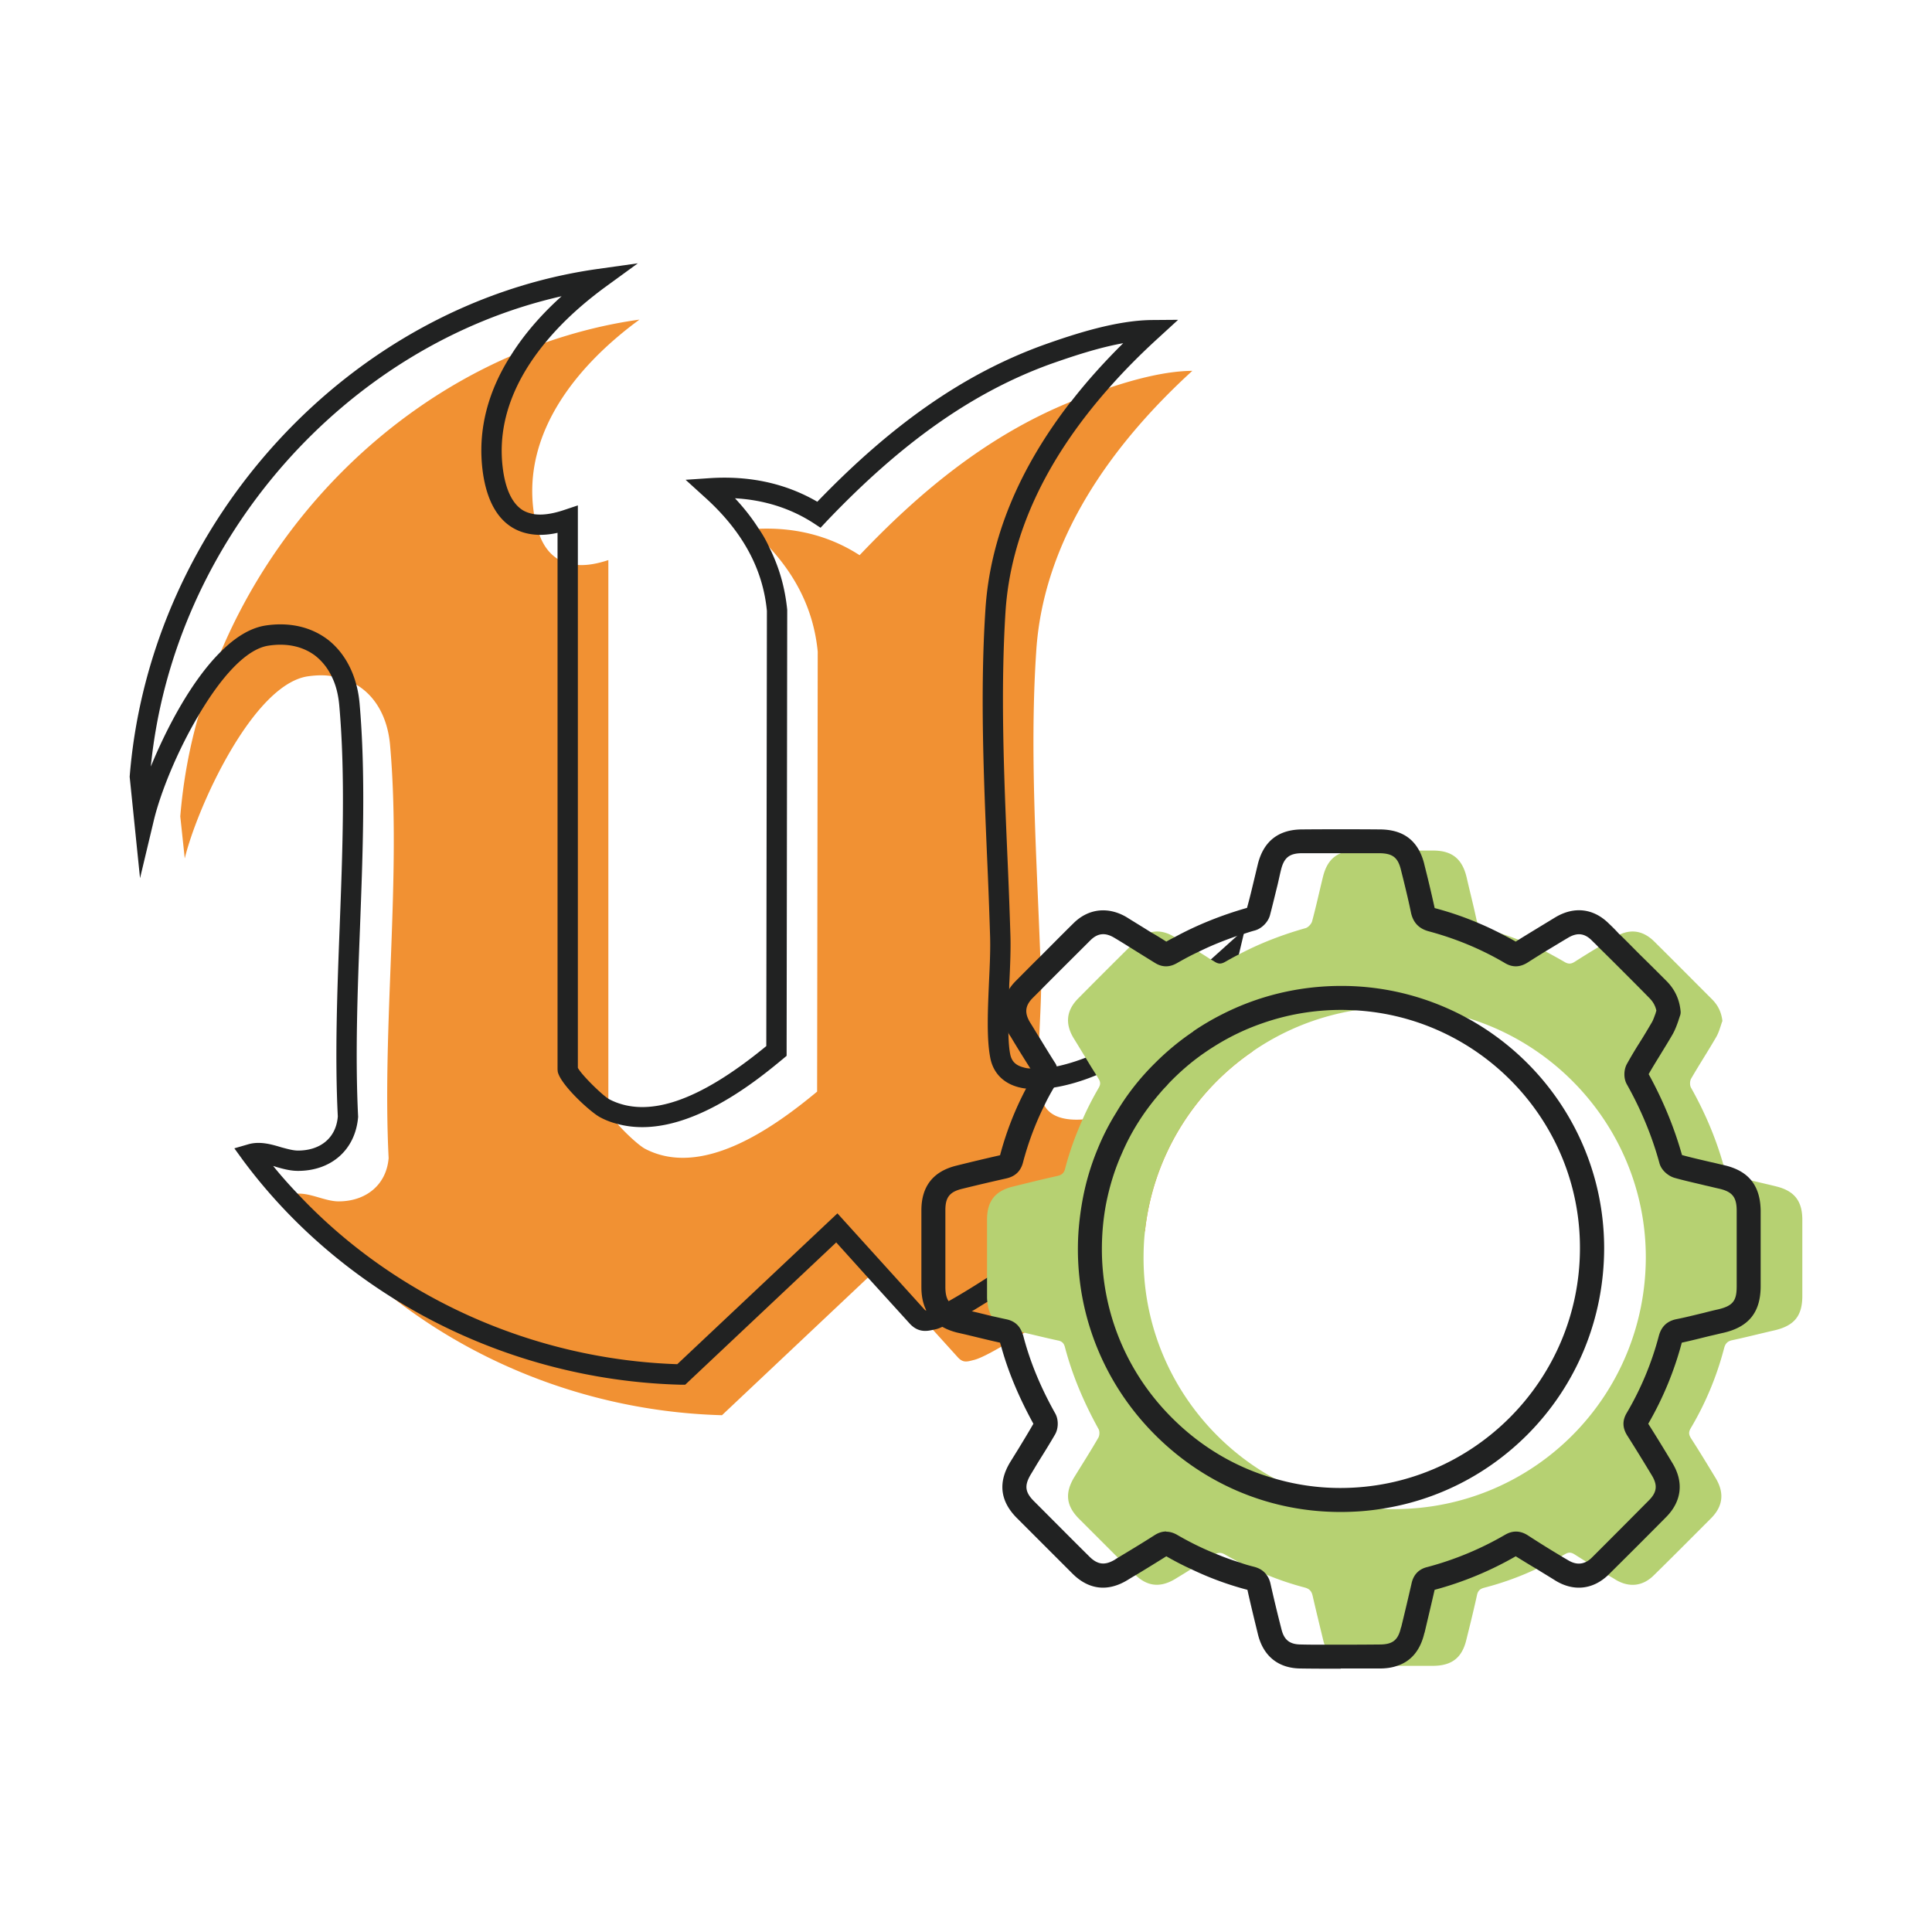
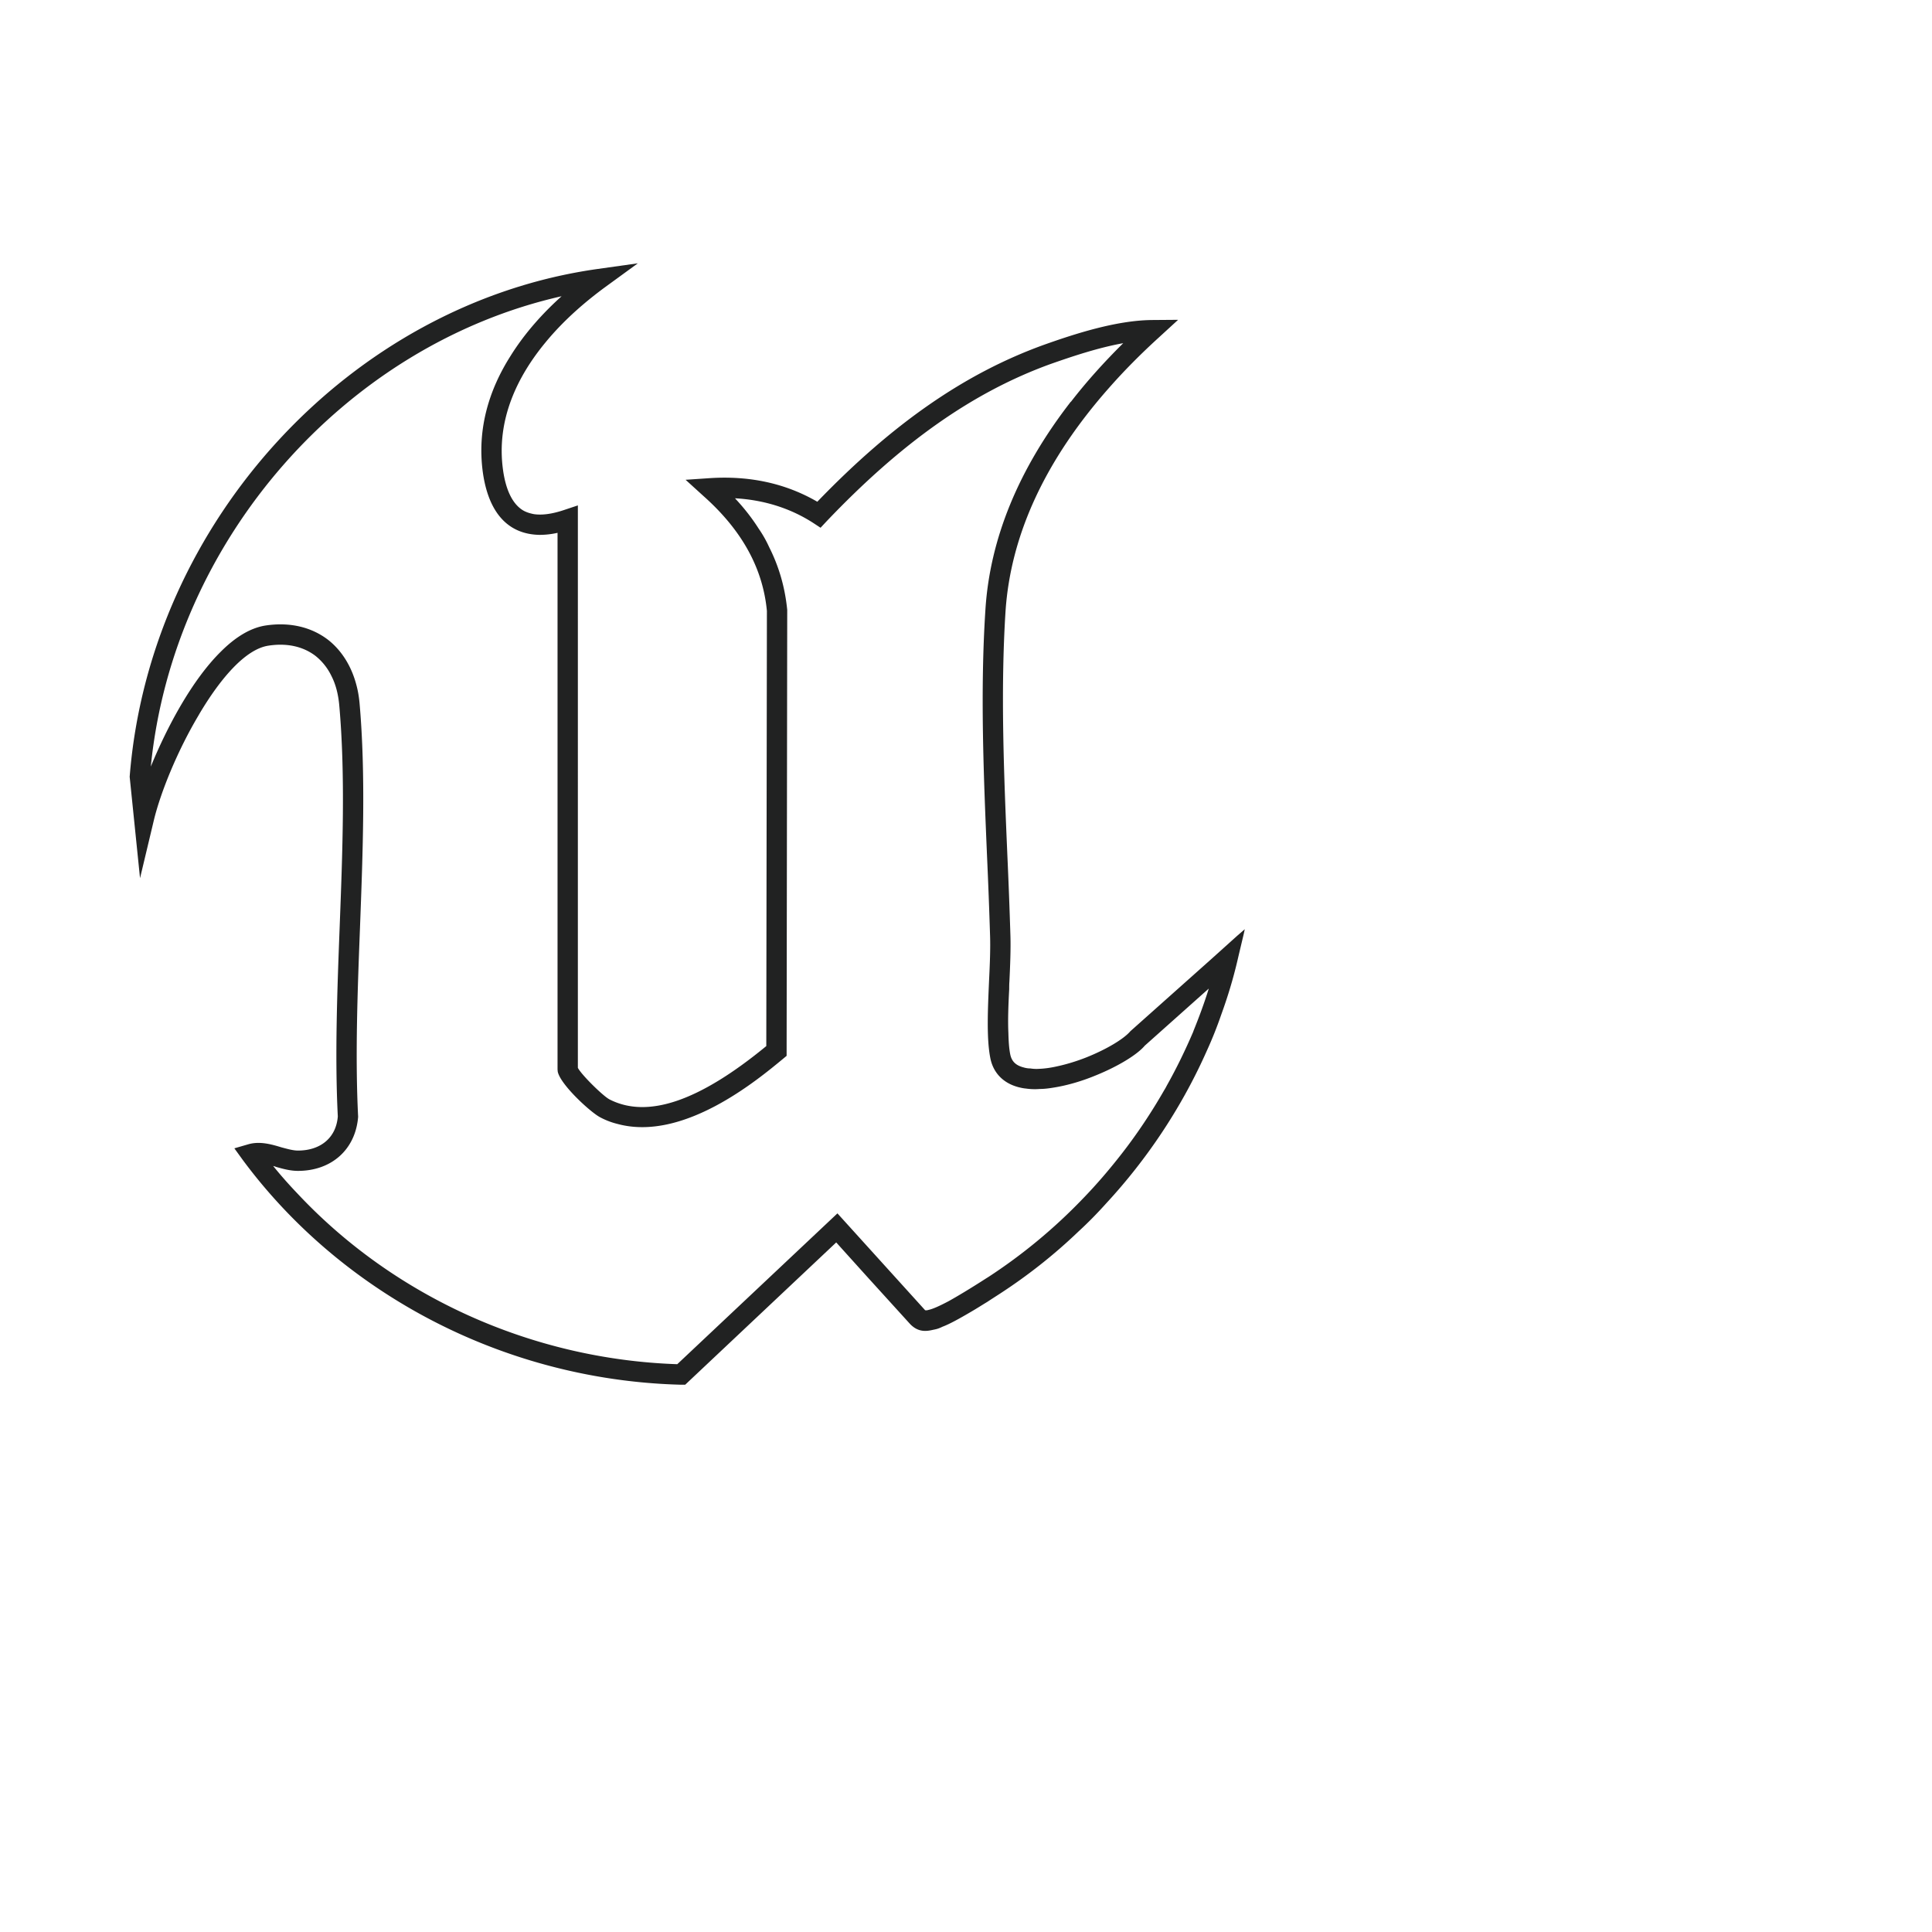
<svg xmlns="http://www.w3.org/2000/svg" viewBox="0 0 800 800" style="enable-background:new 0 0 800 800" xml:space="preserve">
-   <path style="fill:#f19133" d="M525.115 413.635c-.758 3.451-1.683 6.818-2.693 10.184-1.094 3.872-2.357 7.743-3.703 11.531-24.409 16.665-41.242 43.514-44.609 74.404-5.387 6.144-11.194 12.036-17.338 17.422a128.882 128.882 0 0 1-9.006 7.744c-6.228 5.218-12.794 9.932-19.527 14.309-1.01.673-2.441 1.515-4.04 2.609-.253.084-.505.252-.758.505-2.693 1.599-5.808 3.535-8.837 5.303-4.545 2.609-8.837 4.881-11.279 5.471-2.693.673-4.376 1.347-6.565-.926l-10.437-11.531-22.978-25.334-3.956 3.703-60.432 56.981c-49.238-1.347-97.045-18.349-135.425-47.976-16.076-12.373-30.469-26.849-42.673-43.346.758-.168 1.599-.336 2.357-.421 5.555-.253 11.531 3.198 17.002 3.198 11.11 0 19.779-6.649 20.705-17.928-2.778-55.045 5.387-116.909.589-171.112-1.01-11.278-5.976-20.2-13.972-24.913-3.03-1.852-6.397-3.114-10.269-3.535-3.03-.505-6.313-.421-9.847.084-22.894 3.451-45.956 54.709-50.921 75.414l-1.852-17.423c1.178-14.309 3.703-28.364 7.66-41.999 0-.084.084-.084.084-.169 2.441-8.922 5.555-17.591 9.09-26.092 22.81-53.952 66.24-98.981 119.854-122.295 4.713-2.104 9.595-3.956 14.477-5.639 12.541-4.377 25.587-7.66 38.97-9.511-25.166 18.433-48.565 46.292-43.767 79.79 0 .253.084.505.084.758.505 3.198 1.262 6.144 2.272 8.585 1.683 4.545 4.208 7.827 7.491 9.932 2.357 1.515 5.134 2.356 8.417 2.525 3.619.252 7.827-.421 12.625-2.02v227.757c.253 1.262 1.768 3.451 3.788 5.723 3.703 4.208 9.174 9.174 11.531 10.352 23.735 12.289 53.278-8.922 71.122-23.735l.252-182.222c-1.683-17.17-9.005-31.226-20.116-43.262-2.273-2.609-4.798-5.05-7.491-7.491 1.094-.084 2.104-.168 3.198-.084 14.897-.589 29.122 2.778 41.747 10.942 25.25-26.597 53.278-49.659 87.45-63.547h.084c2.273-1.01 4.545-1.851 6.818-2.693 2.862-1.01 5.808-2.02 8.922-3.03 11.279-3.788 23.735-6.986 34.509-7.07-33.162 30.3-61.695 69.69-64.641 116.151-2.777 41.41.168 84.841 1.683 126.335.084 2.777.168 5.471.253 8.248.084 1.683.084 3.535.084 5.471-.084 5.976-.505 12.962-.758 19.779-.168 4.545-.336 8.922-.168 13.046 0 3.03.084 5.808.421 8.332.084 1.094.252 2.188.421 3.198.252 1.347.673 2.609 1.431 3.619 2.609 4.798 8.669 6.313 15.824 5.808 4.377-.336 9.174-1.346 13.888-2.777 6.733-2.188 13.298-5.135 18.264-8.249.589-.252 1.094-.589 1.599-1.01 2.609-1.683 4.713-3.366 6.06-4.881l10.774-9.595 4.798-4.293 21.46-19.104z" />
  <path style="fill:#212222" d="m512.237 387.543-10.857 9.763-33.33 29.711c-2.777 3.283-10.184 7.659-18.516 10.942-3.872 1.515-7.996 2.778-11.952 3.619-2.609.589-5.134.926-7.407 1.01-1.262.084-2.441 0-3.535-.168a9.599 9.599 0 0 1-2.778-.421c-3.282-.841-4.966-2.525-5.555-5.471-.505-2.525-.673-5.555-.758-8.837-.252-5.471 0-11.784.337-18.096 0-1.01 0-2.104.084-3.114.336-6.986.589-13.635.421-19.106a2284.583 2284.583 0 0 0-1.263-33.246c-1.431-33.414-2.861-68.007-.757-101.001 2.104-31.646 16.496-62.704 42.841-92.5 6.144-6.986 12.962-13.887 20.537-20.789l8.08-7.407-10.942.084c-14.646.168-31.647 5.639-44.861 10.352-32.488 11.784-62.284 32.404-93.594 64.893-13.046-7.575-27.944-10.858-44.609-9.764l-9.932.673 7.407 6.733c15.908 14.14 24.577 29.879 26.26 47.555l-.252 180.202c-27.944 22.978-49.238 30.132-64.977 22.052-.168-.084-.252-.168-.421-.252-3.114-2.02-11.194-10.016-12.625-12.794V209.277l-5.555 1.851c-4.966 1.683-9.174 2.273-12.625 1.768-1.768-.336-3.367-.842-4.713-1.683-4.124-2.609-6.902-8.164-8.08-16.497-2.946-20.873 5.976-38.885 17.507-52.857 7.996-9.764 17.338-17.507 24.661-22.894l13.635-9.932-16.749 2.357C145.352 125.783 62.026 215.842 53.694 321.64l4.293 41.999 5.723-23.987c2.778-11.531 9.763-28.785 18.601-43.599 0-.084.084-.084.084-.169 8.754-14.814 19.19-27.102 28.786-28.533 7.659-1.178 14.392.337 19.527 4.293a23.904 23.904 0 0 1 6.565 8.332c1.768 3.451 2.778 7.491 3.198 11.952 2.609 29.206 1.346 61.189.169 92.163-1.01 26.261-2.02 53.447-.758 78.192-.673 8.753-7.07 14.14-16.496 14.14-2.02 0-4.377-.673-6.902-1.347-4.125-1.262-8.922-2.609-13.635-1.262l-5.808 1.683 3.535 4.881c17.086 23.062 38.633 42.589 62.957 57.655 35.014 21.715 76.003 34.256 118.424 35.35h1.768l62.536-58.917 13.13 14.561 17.507 19.274c3.282 3.367 6.565 3.03 9.427 2.357.421-.084.841-.169 1.178-.253.758-.168 1.683-.505 2.693-1.01 2.946-1.094 6.902-3.283 12.204-6.397 2.02-1.178 4.124-2.525 6.481-3.956 1.515-1.01 3.114-2.02 4.798-3.114 11.699-7.575 22.725-16.244 32.909-26.008 3.956-3.619 7.828-7.575 11.447-11.615 16.833-18.18 30.721-39.053 40.821-61.274.252-.589.505-1.094.757-1.683a166.857 166.857 0 0 0 6.06-15.15c2.693-7.407 4.966-14.898 6.733-22.473l.589-2.525 2.02-8.501.421-1.936-3.199 2.78zm-18.096 39.559c-3.283 7.659-6.902 15.15-11.026 22.473a22.548 22.548 0 0 1-1.094 1.936c-5.218 9.09-11.026 17.843-17.507 26.176-5.05 6.481-10.437 12.793-16.16 18.685a222.954 222.954 0 0 1-39.222 32.488c-.168.084-.252.169-.421.253-7.323 4.713-12.289 7.659-15.908 9.679-4.461 2.357-6.649 3.198-7.995 3.535-.421.084-.842.252-1.263.252-.169 0-.336 0-.505-.084l-36.276-40.064-66.324 62.453c-60.18-2.02-117.245-27.944-157.225-70.617-3.535-3.703-6.902-7.491-10.1-11.447.336.084.758.168 1.094.336 2.946.842 5.976 1.683 9.174 1.683 13.803 0 23.819-8.753 24.913-22.389-1.262-24.997-.252-51.931.758-78.023 1.178-31.226 2.441-63.546-.169-93.258-.252-2.693-.673-5.218-1.346-7.659-2.02-7.66-6.06-14.14-11.615-18.517-6.986-5.387-15.992-7.491-26.008-5.976-6.397 1.01-12.625 4.966-18.433 10.774-12.036 11.867-22.388 31.394-29.038 47.638 9.343-93.93 80.632-174.563 170.102-194.763-7.491 6.734-15.15 15.066-21.21 24.829-8.585 13.551-13.972 29.879-11.362 48.396 1.599 10.942 5.639 18.517 12.036 22.473 3.283 2.02 7.07 3.03 11.362 3.115 2.357 0 4.882-.253 7.491-.842v222.202l.084.926c1.178 5.471 13.635 16.833 17.507 18.853a30.546 30.546 0 0 0 7.238 2.778c27.186 7.407 57.823-18.096 68.512-26.934l1.515-1.263.252-184.663c-.926-9.259-3.366-17.844-7.491-26.008a48.407 48.407 0 0 0-4.293-7.575c-2.778-4.376-6.06-8.585-9.847-12.625 12.036.673 22.978 4.125 32.488 10.269l2.946 1.936 2.357-2.525c31.31-32.909 60.769-53.615 92.752-65.23 9.09-3.198 19.864-6.818 30.216-8.669-8.08 7.996-15.319 16.076-21.631 24.24h-.084c-21.547 27.776-33.498 56.645-35.35 86.188-2.188 33.498-.757 68.26.673 101.927.505 11.11.926 22.22 1.263 33.162.168 5.134-.084 11.615-.421 18.433-.506 11.699-1.094 23.819.505 31.983 1.178 6.144 5.302 10.437 11.615 12.12 1.01.252 2.104.505 3.198.589a25.64 25.64 0 0 0 5.724.168c1.851 0 3.787-.252 5.807-.589 5.808-.926 11.952-2.778 17.591-5.135 9.09-3.703 16.918-8.501 20.032-12.204l26.513-23.651c-1.852 5.976-4.04 11.868-6.397 17.675v.087z" />
-   <path style="fill:#b6d172" d="M735.365 491.238c-3.366-.842-6.818-1.599-10.184-2.441a141.058 141.058 0 0 1-8.08-2.02c-1.178-.336-2.609-1.599-2.946-2.693-.168-.589-.336-1.178-.505-1.683-3.198-11.279-7.743-21.884-13.467-32.068-.505-.926-.505-2.693.084-3.703 3.366-5.808 6.986-11.363 10.352-17.17 1.178-2.02 1.768-4.376 2.525-6.565h.084c-.421-3.872-1.936-6.818-4.545-9.343-7.912-7.912-15.739-15.823-23.651-23.651-4.293-4.292-9.174-5.303-14.309-2.946 0-.084-.084 0-.084 0-.589.336-1.262.673-1.851 1.01-2.273 1.431-4.629 2.778-6.902 4.208-3.283 1.936-6.481 3.956-9.679 5.976-1.515 1.01-2.693 1.178-4.376.168a236.899 236.899 0 0 0-7.912-4.376 130.045 130.045 0 0 0-11.11-4.798c-2.441-.926-4.882-1.852-7.407-2.609-2.104-.673-4.208-1.263-6.397-1.852-1.683-.421-2.609-1.262-3.198-2.609a4.43 4.43 0 0 1-.421-1.262c-1.263-5.892-2.778-11.784-4.124-17.675-1.852-7.575-6.06-10.942-13.888-10.942H561.56c-2.441 0-4.545.336-6.313 1.094-3.788 1.515-6.145 4.629-7.407 9.679-1.515 6.144-2.862 12.372-4.545 18.601-.336 1.094-1.683 2.525-2.777 2.778-9.511 2.693-18.77 6.228-27.523 10.857-2.02 1.01-3.956 2.104-5.892 3.198-1.599.842-2.609.758-4.124-.168a15.666 15.666 0 0 0-1.599-.926c-1.683-1.094-3.367-2.188-5.05-3.198-3.283-2.02-6.565-4.04-9.932-6.06-.084-.084-.168-.084-.252-.168-3.283-2.02-6.565-2.609-9.595-1.851-2.273.505-4.461 1.767-6.397 3.703l-2.441 2.441a2524.641 2524.641 0 0 0-21.21 21.21c-4.966 4.966-5.555 10.521-1.936 16.496 1.683 2.693 3.283 5.387 4.966 8.08a207.557 207.557 0 0 0 4.461 7.238l.758 1.263c.926 1.431 1.094 2.441.168 4.04-2.441 4.208-4.713 8.585-6.649 13.046-2.946 6.565-5.387 13.299-7.238 20.369-.421 1.851-1.431 2.609-3.198 3.03-6.145 1.346-12.204 2.861-18.348 4.377-7.407 1.767-10.774 6.06-10.774 13.635v31.815c0 .842 0 1.599.168 2.273.168 2.356.757 4.293 1.683 5.892 1.767 2.861 4.713 4.713 9.005 5.723 1.178.252 2.357.589 3.535.841.336.084.757.253 1.094.337 4.545 1.094 9.09 2.188 13.719 3.198 1.936.337 2.693 1.263 3.114 3.03 3.114 11.783 7.912 22.893 13.803 33.583.589.926.505 2.693 0 3.619-3.198 5.555-6.649 10.942-10.016 16.413-3.956 6.565-3.366 11.867 2.02 17.254l16.076 16.076 6.902 6.902c.168.168.252.253.421.337 4.966 4.713 10.269 5.218 16.328 1.599 2.188-1.347 4.461-2.693 6.649-4.125 3.198-1.936 6.397-3.956 9.679-5.976.168-.169.421-.253.589-.337 1.263-.589 2.356-.505 3.703.253 2.02 1.178 4.04 2.273 6.06 3.283a93.973 93.973 0 0 0 11.11 5.05c5.218 2.188 10.521 3.956 15.992 5.387 2.02.589 2.778 1.599 3.198 3.451 1.431 6.229 2.946 12.457 4.461 18.685.169.505.253 1.01.505 1.515 1.852 5.808 5.976 8.669 12.541 8.753h32.488c7.659-.084 11.867-3.366 13.635-10.773 1.515-6.06 3.03-12.204 4.377-18.348.336-1.768 1.094-2.693 2.946-3.198a123.741 123.741 0 0 0 21.715-7.828c3.535-1.515 6.986-3.283 10.352-5.218.505-.337.926-.589 1.431-.842 1.515-.926 2.609-.841 4.04.084l4.797 3.03c2.946 1.852 5.976 3.703 9.006 5.555 1.01.589 2.104 1.178 3.114 1.851 5.64 3.367 11.279 2.778 15.908-1.851 7.996-7.828 15.824-15.739 23.735-23.651 4.882-4.966 5.471-10.437 1.852-16.497-3.367-5.555-6.734-11.11-10.269-16.581-.926-1.515-1.01-2.525-.084-4.125a128.038 128.038 0 0 0 13.804-33.078c.505-1.936 1.346-2.946 3.367-3.366 5.891-1.263 11.783-2.778 17.675-4.125 8.08-1.936 11.362-5.976 11.362-14.224v-31.479c.003-7.828-3.279-12.036-10.938-13.887zM577.383 624.895c-1.683 0-3.366 0-5.05-.169-16.076-.673-31.226-5.218-44.693-12.541-32.152-17.675-54.035-51.847-54.12-91.069 0-3.872.168-7.659.589-11.362 3.366-30.89 20.2-57.739 44.609-74.404 12.457-8.585 26.849-14.477 42.336-17.002 5.386-.841 10.942-1.346 16.581-1.346 10.268 0 20.2 1.515 29.543 4.377 42.757 12.709 74.236 52.436 74.32 99.065 0 57.822-46.376 104.367-104.115 104.451z" />
-   <path style="fill:#212222" d="M607.178 421.379c-15.403-8.333-32.993-13.13-51.679-13.13h-.084c-17.591 0-34.508 4.124-49.743 11.952a106.359 106.359 0 0 0-11.531 6.818v.084c-5.64 3.787-10.942 8.164-15.908 13.13-6.313 6.228-11.699 13.13-16.076 20.537a98.157 98.157 0 0 0-7.575 14.814 103.792 103.792 0 0 0-6.228 20.789 121.77 121.77 0 0 0-1.768 13.551 109.077 109.077 0 0 0-.252 7.407c0 5.976.505 11.868 1.431 17.591 3.703 22.304 14.224 42.925 30.553 59.254 20.621 20.621 47.807 31.899 76.676 31.899h.169c5.808 0 11.531-.421 17.17-1.346 22.725-3.535 43.599-14.14 60.096-30.637 20.537-20.621 31.815-48.143 31.815-77.434-.085-41.075-23.147-76.931-57.066-95.279zm-52.015 194.763h-.169a96.388 96.388 0 0 1-27.354-3.956c-15.739-4.461-30.216-12.962-42.252-24.998-16.412-16.328-26.344-37.37-28.617-60.011a96.35 96.35 0 0 1-.505-9.847c0-6.481.589-12.877 1.767-19.022 1.431-7.154 3.535-14.056 6.481-20.621 3.872-9.09 9.258-17.507 15.908-25.166a44.493 44.493 0 0 1 2.693-2.946c.673-.841 1.431-1.599 2.188-2.357 4.461-4.461 9.174-8.417 14.308-11.867 1.347-.926 2.693-1.768 4.04-2.609 5.891-3.619 12.204-6.649 18.769-8.922 10.437-3.703 21.547-5.639 32.993-5.639h.084c1.852 0 3.703.084 5.555.168 51.847 2.862 93.173 45.871 93.173 98.307.087 54.793-44.354 99.401-99.062 99.486zm52.015-194.763c-15.403-8.333-32.993-13.13-51.679-13.13h-.084c-17.591 0-34.508 4.124-49.743 11.952a106.359 106.359 0 0 0-11.531 6.818v.084c-5.64 3.787-10.942 8.164-15.908 13.13-6.313 6.228-11.699 13.13-16.076 20.537a98.157 98.157 0 0 0-7.575 14.814 103.792 103.792 0 0 0-6.228 20.789 121.77 121.77 0 0 0-1.768 13.551 109.077 109.077 0 0 0-.252 7.407c0 5.976.505 11.868 1.431 17.591 3.703 22.304 14.224 42.925 30.553 59.254 20.621 20.621 47.807 31.899 76.676 31.899h.169c5.808 0 11.531-.421 17.17-1.346 22.725-3.535 43.599-14.14 60.096-30.637 20.537-20.621 31.815-48.143 31.815-77.434-.085-41.075-23.147-76.931-57.066-95.279zm-52.015 194.763h-.169a96.388 96.388 0 0 1-27.354-3.956c-15.739-4.461-30.216-12.962-42.252-24.998-16.412-16.328-26.344-37.37-28.617-60.011a96.35 96.35 0 0 1-.505-9.847c0-6.481.589-12.877 1.767-19.022 1.431-7.154 3.535-14.056 6.481-20.621 3.872-9.09 9.258-17.507 15.908-25.166a44.493 44.493 0 0 1 2.693-2.946c.673-.841 1.431-1.599 2.188-2.357 4.461-4.461 9.174-8.417 14.308-11.867 1.347-.926 2.693-1.768 4.04-2.609 5.891-3.619 12.204-6.649 18.769-8.922 10.437-3.703 21.547-5.639 32.993-5.639h.084c1.852 0 3.703.084 5.555.168 51.847 2.862 93.173 45.871 93.173 98.307.087 54.793-44.354 99.401-99.062 99.486zM436.739 439.895c-2.188-3.451-4.293-6.902-6.397-10.352-.168 4.545-.336 8.922-.168 13.046 0 3.03.084 5.808.421 8.332.084 1.094.252 2.188.421 3.198.252 1.347.673 2.609 1.431 3.619 1.178-2.525 2.525-4.966 3.956-7.406.168-.421.337-.758.589-1.178 1.515-2.525 1.768-5.05.589-7.575-.168-.59-.421-1.095-.842-1.684zm288.442 48.901c-2.441-3.03-6.06-5.05-10.858-6.228-.252-.084-.421-.084-.674-.168-1.683-.337-3.451-.842-5.134-1.178-3.956-.926-8.08-1.852-12.036-2.946-3.198-11.362-7.828-22.641-13.804-33.498 1.515-2.693 3.198-5.387 4.798-7.996 1.683-2.777 3.535-5.723 5.218-8.669 1.01-1.852 1.683-3.703 2.273-5.387.168-.589.421-1.263.589-1.851a4.302 4.302 0 0 0 .336-2.273c-.505-4.966-2.441-9.006-5.892-12.457-3.619-3.62-7.238-7.239-10.857-10.774-2.778-2.778-5.555-5.639-8.417-8.417 0-.084-.084 0-.084 0a73.317 73.317 0 0 0-4.376-4.461c-6.397-6.396-14.477-7.323-22.305-2.609-4.545 2.778-9.847 5.976-15.15 9.259-.421.252-.758.505-1.178.757-2.02-1.178-4.124-2.272-6.228-3.366-3.114-1.599-6.313-3.114-9.595-4.461-5.723-2.441-11.699-4.461-17.759-6.06v-.084a551.454 551.454 0 0 0-3.198-13.719l-1.01-4.04a23.838 23.838 0 0 0-2.188-5.976c-3.198-5.892-8.585-8.753-16.497-8.753-10.605-.084-21.21-.084-31.815 0-9.932 0-16.16 4.881-18.517 14.477l-1.515 6.313c-.926 3.872-1.852 7.828-2.946 11.699-10.605 3.03-20.705 7.07-29.964 12.12a69.51 69.51 0 0 0-3.451 1.851c-2.02-1.262-4.124-2.609-6.397-3.871-3.03-1.936-6.397-3.956-10.016-6.228-7.659-4.545-15.908-3.62-22.052 2.525-4.545 4.461-9.09 9.09-13.719 13.719-3.366 3.282-6.649 6.649-10.016 10.016-1.094 1.094-2.104 2.272-2.861 3.535-3.703 5.555-3.788 11.784-.337 18.096.168.336.337.589.505.926l.421.589c2.609 4.376 5.386 8.837 8.164 13.214.421.841.926 1.599 1.431 2.356a58.535 58.535 0 0 0-3.198 5.976c-4.713 8.922-8.248 18.096-10.773 27.607a858.27 858.27 0 0 0-18.012 4.293c-9.679 2.357-14.561 8.585-14.561 18.517v31.815c0 3.703.673 6.902 2.02 9.595 1.431 2.946 3.619 5.218 6.649 6.818 1.768 1.01 3.703 1.768 5.976 2.357l4.04.926c4.545 1.094 9.259 2.273 13.888 3.283.169.589.336 1.094.505 1.683 2.946 10.689 7.407 21.126 13.299 31.899-2.02 3.535-4.125 6.986-6.229 10.437l-3.282 5.303c-5.218 8.501-4.293 16.328 2.693 23.315l22.978 22.978c6.733 6.733 14.645 7.659 22.81 2.693a116.516 116.516 0 0 1 3.366-2.02 900.963 900.963 0 0 0 12.709-7.828c3.367 1.936 6.733 3.703 10.268 5.302a129.152 129.152 0 0 0 23.314 8.585c1.431 6.481 3.03 12.962 4.377 18.517 2.273 9.09 8.585 14.056 17.843 14.056 5.303.084 10.773.084 16.413.084v-.084h16.076c2.693 0 5.134-.336 7.238-1.094 5.808-1.851 9.595-6.397 11.279-13.382l.169-.505c1.346-5.723 2.777-11.699 4.124-17.591a140.183 140.183 0 0 0 33.583-13.887c2.862 1.767 5.723 3.535 8.585 5.218 2.693 1.683 5.386 3.282 7.912 4.881 7.491 4.545 15.402 3.703 21.715-2.272l.337-.337a3138.087 3138.087 0 0 0 23.651-23.651c6.565-6.565 7.49-14.645 2.609-22.557a775.415 775.415 0 0 0-9.932-16.16 137.398 137.398 0 0 0 13.887-33.583c3.956-.842 7.828-1.852 11.615-2.778 1.936-.421 3.872-.926 5.808-1.346 10.352-2.441 15.15-8.501 15.234-19.022v-31.563c-.085-5.221-1.347-9.345-3.872-12.46zm-6.061 44.02c0 5.892-1.683 7.912-7.575 9.342-1.936.421-3.956.926-5.891 1.431-3.872.926-7.828 1.936-11.699 2.693-3.788.842-6.06 3.114-7.07 6.902a126.126 126.126 0 0 1-13.298 31.899c-1.852 3.114-1.768 6.145.168 9.259 3.535 5.555 6.986 11.194 10.184 16.496 2.525 4.125 2.188 7.07-1.178 10.437a6325.313 6325.313 0 0 1-23.567 23.651c-.758.757-1.515 1.346-2.357 1.767-2.356 1.178-4.797 1.01-7.575-.673-.842-.505-1.768-1.01-2.693-1.599-4.545-2.693-9.258-5.64-14.056-8.754-3.114-1.936-6.228-1.936-9.259-.168a130.638 130.638 0 0 1-32.236 13.382c-3.535.841-5.808 3.198-6.565 6.986a1358.397 1358.397 0 0 1-4.208 17.759l-.168.421c-1.178 5.134-3.451 6.902-8.837 6.902-7.996.084-15.487.084-22.725.084-3.282 0-6.481 0-9.679-.084-4.798 0-7.155-1.851-8.249-6.481a613.232 613.232 0 0 1-4.461-18.516c-.336-1.599-.926-2.862-1.768-3.956-1.094-1.515-2.777-2.609-4.966-3.198-2.02-.505-4.124-1.094-6.145-1.851a104.09 104.09 0 0 1-9.763-3.535c-5.471-2.188-10.774-4.797-15.992-7.828-1.599-.926-3.114-1.346-4.629-1.346l.084-.084c-1.683 0-3.283.505-4.966 1.599-5.134 3.283-10.437 6.481-15.066 9.258-.421.253-.841.505-1.178.758-4.208 2.525-7.238 2.188-10.689-1.263-7.66-7.575-15.234-15.234-22.894-22.893-3.788-3.788-4.04-6.565-1.262-11.194 1.094-1.767 2.104-3.535 3.198-5.303 2.273-3.619 4.63-7.407 6.818-11.194 1.431-2.525 1.431-6.145.084-8.585-6.144-10.942-10.521-21.547-13.298-32.32-.084-.252-.169-.421-.253-.673-.084-.253-.169-.589-.336-.842-1.094-2.778-3.198-4.545-6.397-5.218-2.02-.421-4.124-.926-6.144-1.346-2.693-.673-5.387-1.347-7.996-1.936h-.168l-3.872-1.01c-2.777-.673-4.629-1.599-5.723-3.198-.926-1.346-1.346-3.282-1.346-5.891v-31.816c0-5.303 1.768-7.575 6.986-8.837a900.595 900.595 0 0 1 18.264-4.293c3.703-.841 5.976-3.03 6.902-6.649a124.951 124.951 0 0 1 8.837-23.567c1.178-2.525 2.525-4.966 3.956-7.406.168-.421.337-.758.589-1.178 1.515-2.525 1.768-5.05.589-7.575-.168-.589-.421-1.094-.841-1.683-2.188-3.451-4.293-6.902-6.397-10.352-1.178-1.851-2.273-3.703-3.367-5.471l-.421-.673c-2.441-4.04-2.104-7.07 1.263-10.353l3.283-3.282c6.818-6.902 13.719-13.719 20.368-20.369 3.03-3.03 6.144-3.366 9.932-1.094a301.132 301.132 0 0 1 6.313 3.872c3.788 2.357 7.154 4.461 10.437 6.481 3.03 1.936 6.06 1.936 9.174.168 2.946-1.683 5.891-3.282 9.006-4.713 5.05-2.525 10.352-4.629 15.907-6.565.926-.253 1.852-.589 2.778-.842 1.515-.505 3.03-1.01 4.629-1.431 2.778-.757 5.471-3.451 6.228-6.313 1.094-4.124 2.104-8.417 3.114-12.457.505-2.104.926-4.208 1.431-6.228 1.262-5.218 3.535-6.986 8.922-6.986h31.815c5.555.084 7.744 1.768 9.006 7.154l1.01 4.04c1.094 4.461 2.188 9.006 3.114 13.551.926 4.04 3.283 6.481 7.239 7.575 11.026 2.946 21.715 7.323 31.563 13.13 3.198 1.936 6.313 1.851 9.595-.253 2.357-1.515 4.798-3.03 7.239-4.545 3.282-1.936 6.396-3.872 9.258-5.555 3.872-2.356 6.986-2.02 10.1 1.178.841.841 1.767 1.683 2.609 2.609 3.451 3.367 6.818 6.733 10.268 10.184 3.619 3.619 7.239 7.238 10.774 10.857 1.599 1.599 2.525 3.283 2.946 5.303-.168.421-.252.758-.336 1.094-.505 1.346-.926 2.609-1.431 3.535-1.683 2.862-3.367 5.723-5.135 8.501a172.057 172.057 0 0 0-5.218 8.753c-1.431 2.441-1.515 6.06-.168 8.501 5.976 10.605 10.521 21.631 13.551 32.741.841 3.114 3.871 5.471 6.481 6.144 4.208 1.178 8.5 2.104 12.625 3.114 1.936.421 3.871.926 5.807 1.347 5.303 1.262 7.07 3.535 7.07 9.09v31.477zM607.178 421.379c-15.403-8.333-32.993-13.13-51.679-13.13h-.084c-17.591 0-34.508 4.124-49.743 11.952a106.359 106.359 0 0 0-11.531 6.818v.084c-5.64 3.787-10.942 8.164-15.908 13.13-6.313 6.228-11.699 13.13-16.076 20.537a98.157 98.157 0 0 0-7.575 14.814 103.792 103.792 0 0 0-6.228 20.789 121.77 121.77 0 0 0-1.768 13.551 109.077 109.077 0 0 0-.252 7.407c0 5.976.505 11.868 1.431 17.591 3.703 22.304 14.224 42.925 30.553 59.254 20.621 20.621 47.807 31.899 76.676 31.899h.169c5.808 0 11.531-.421 17.17-1.346 22.725-3.535 43.599-14.14 60.096-30.637 20.537-20.621 31.815-48.143 31.815-77.434-.085-41.075-23.147-76.931-57.066-95.279zm-52.015 194.763h-.169a96.388 96.388 0 0 1-27.354-3.956c-15.739-4.461-30.216-12.962-42.252-24.998-16.412-16.328-26.344-37.37-28.617-60.011a96.35 96.35 0 0 1-.505-9.847c0-6.481.589-12.877 1.767-19.022 1.431-7.154 3.535-14.056 6.481-20.621 3.872-9.09 9.258-17.507 15.908-25.166a44.493 44.493 0 0 1 2.693-2.946c.673-.841 1.431-1.599 2.188-2.357 4.461-4.461 9.174-8.417 14.308-11.867 1.347-.926 2.693-1.768 4.04-2.609 5.891-3.619 12.204-6.649 18.769-8.922 10.437-3.703 21.547-5.639 32.993-5.639h.084c1.852 0 3.703.084 5.555.168 51.847 2.862 93.173 45.871 93.173 98.307.087 54.793-44.354 99.401-99.062 99.486z" />
</svg>